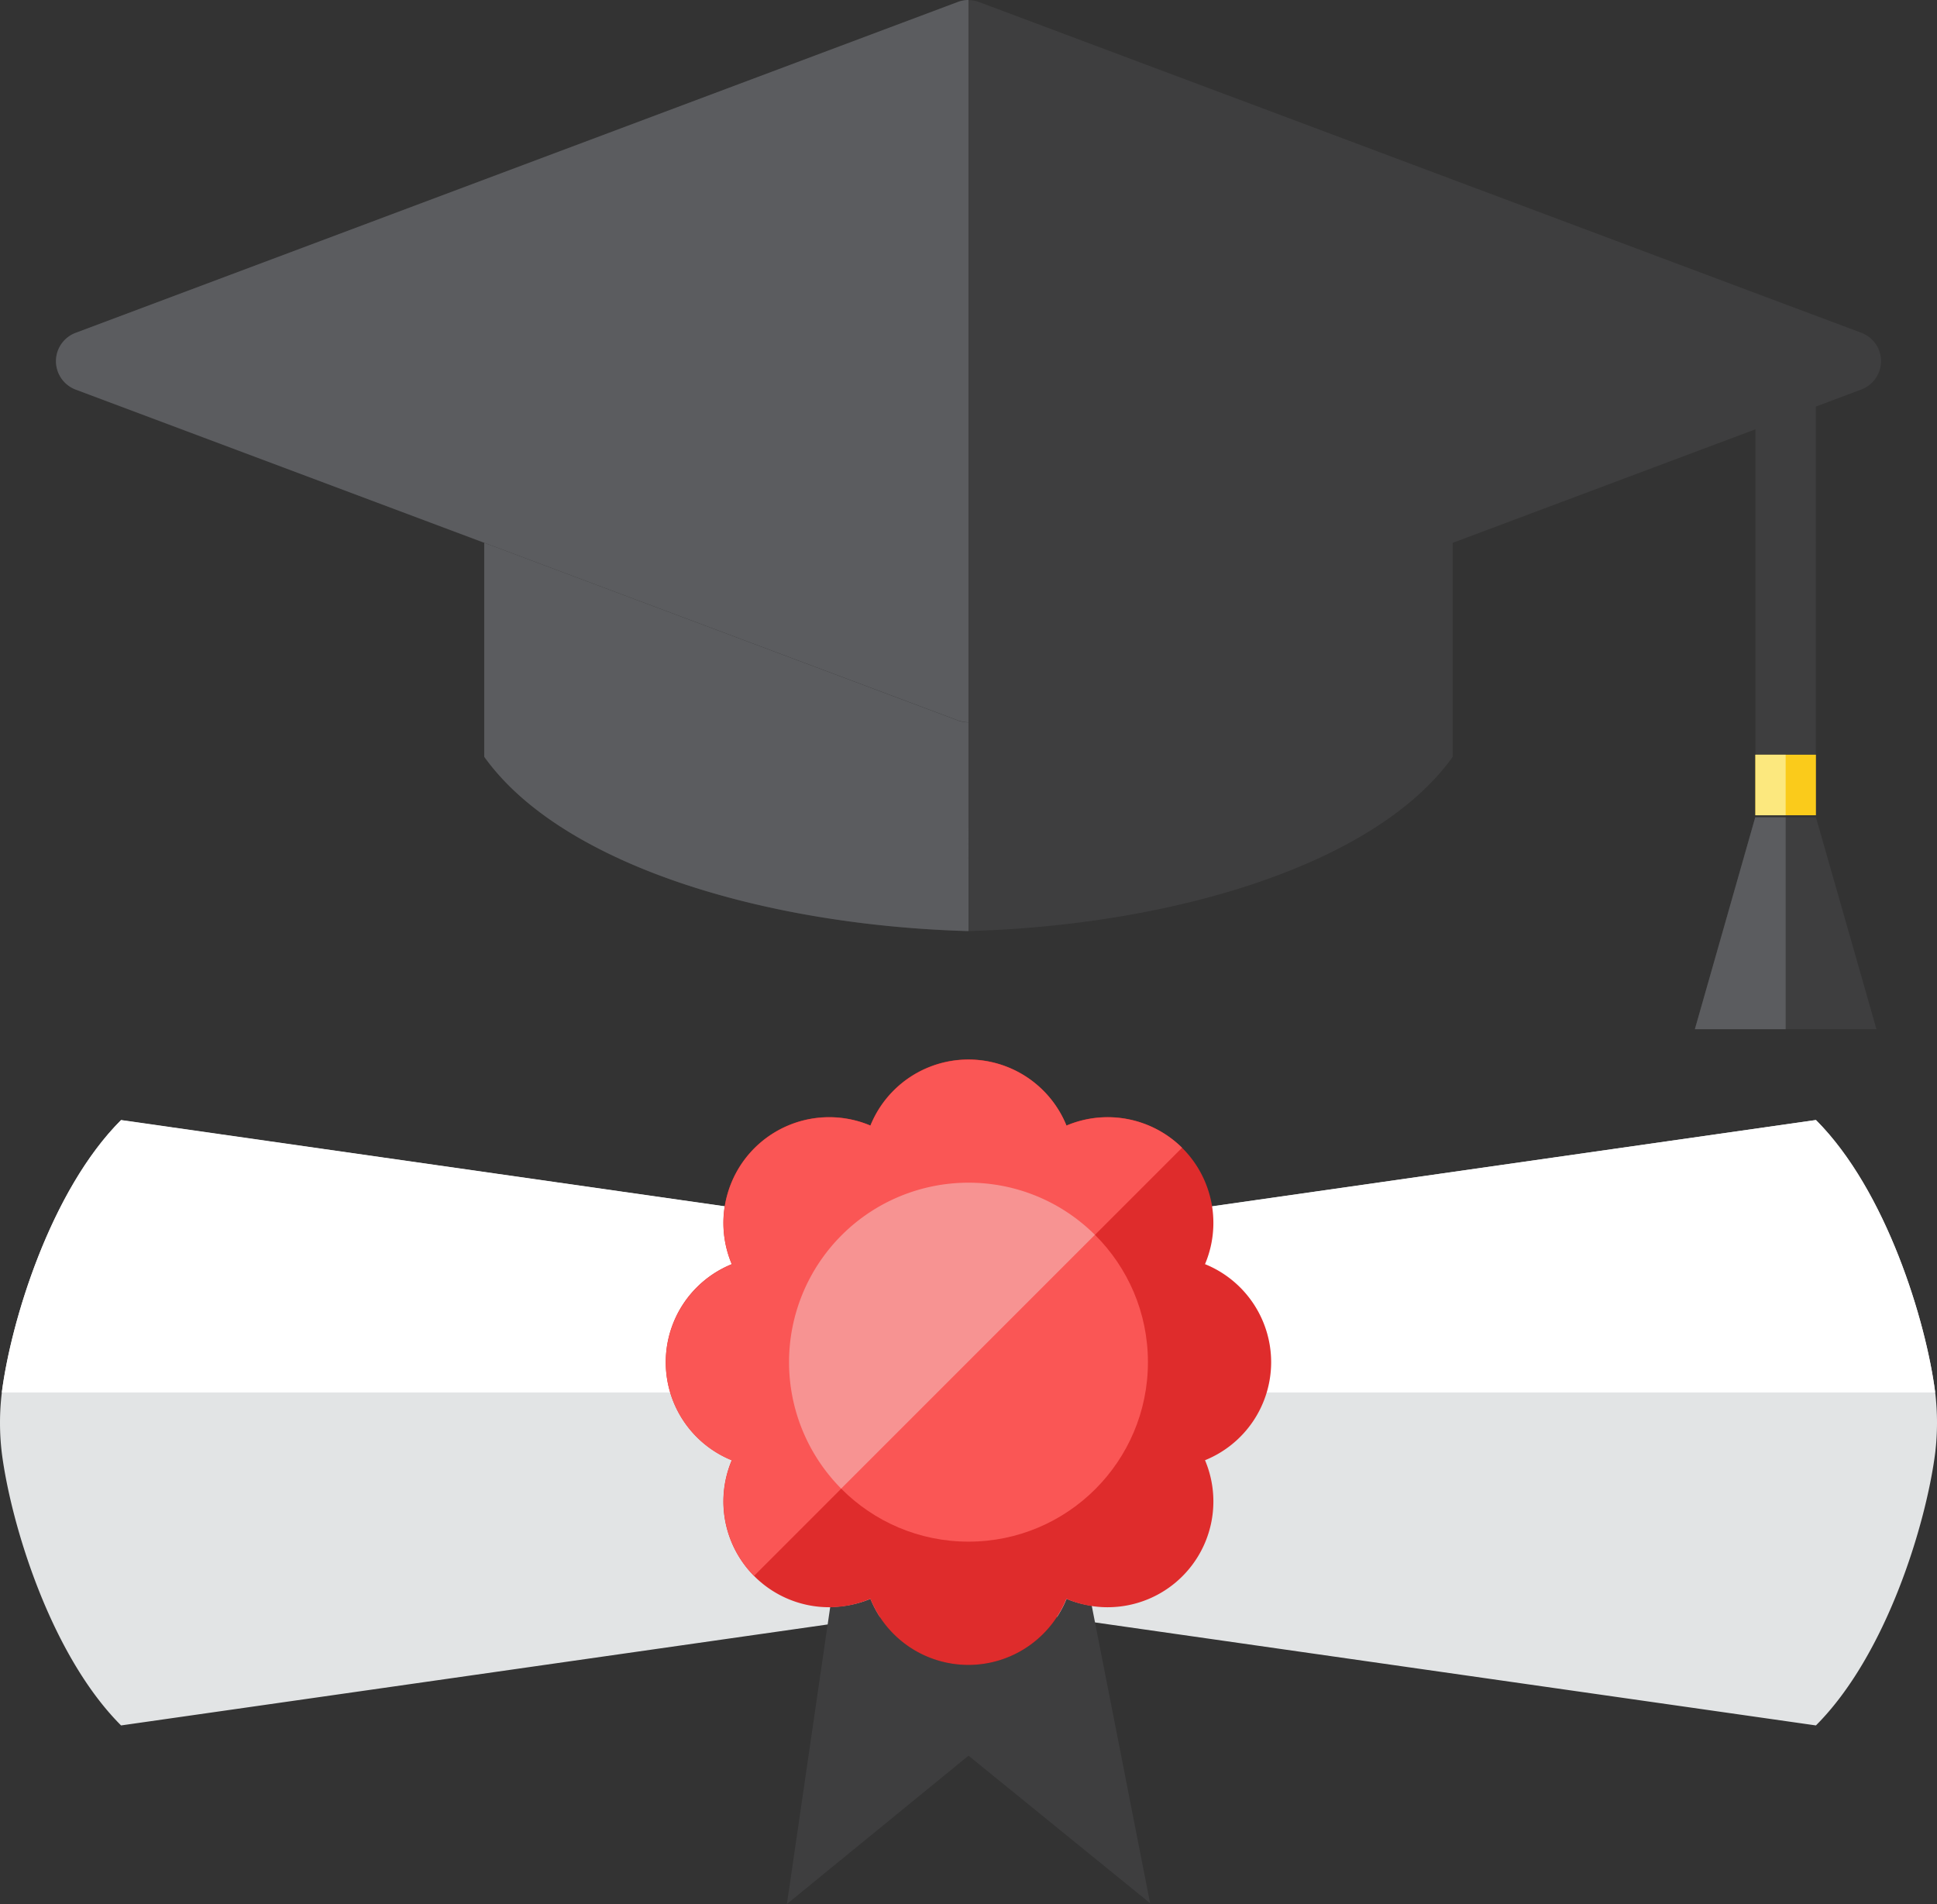
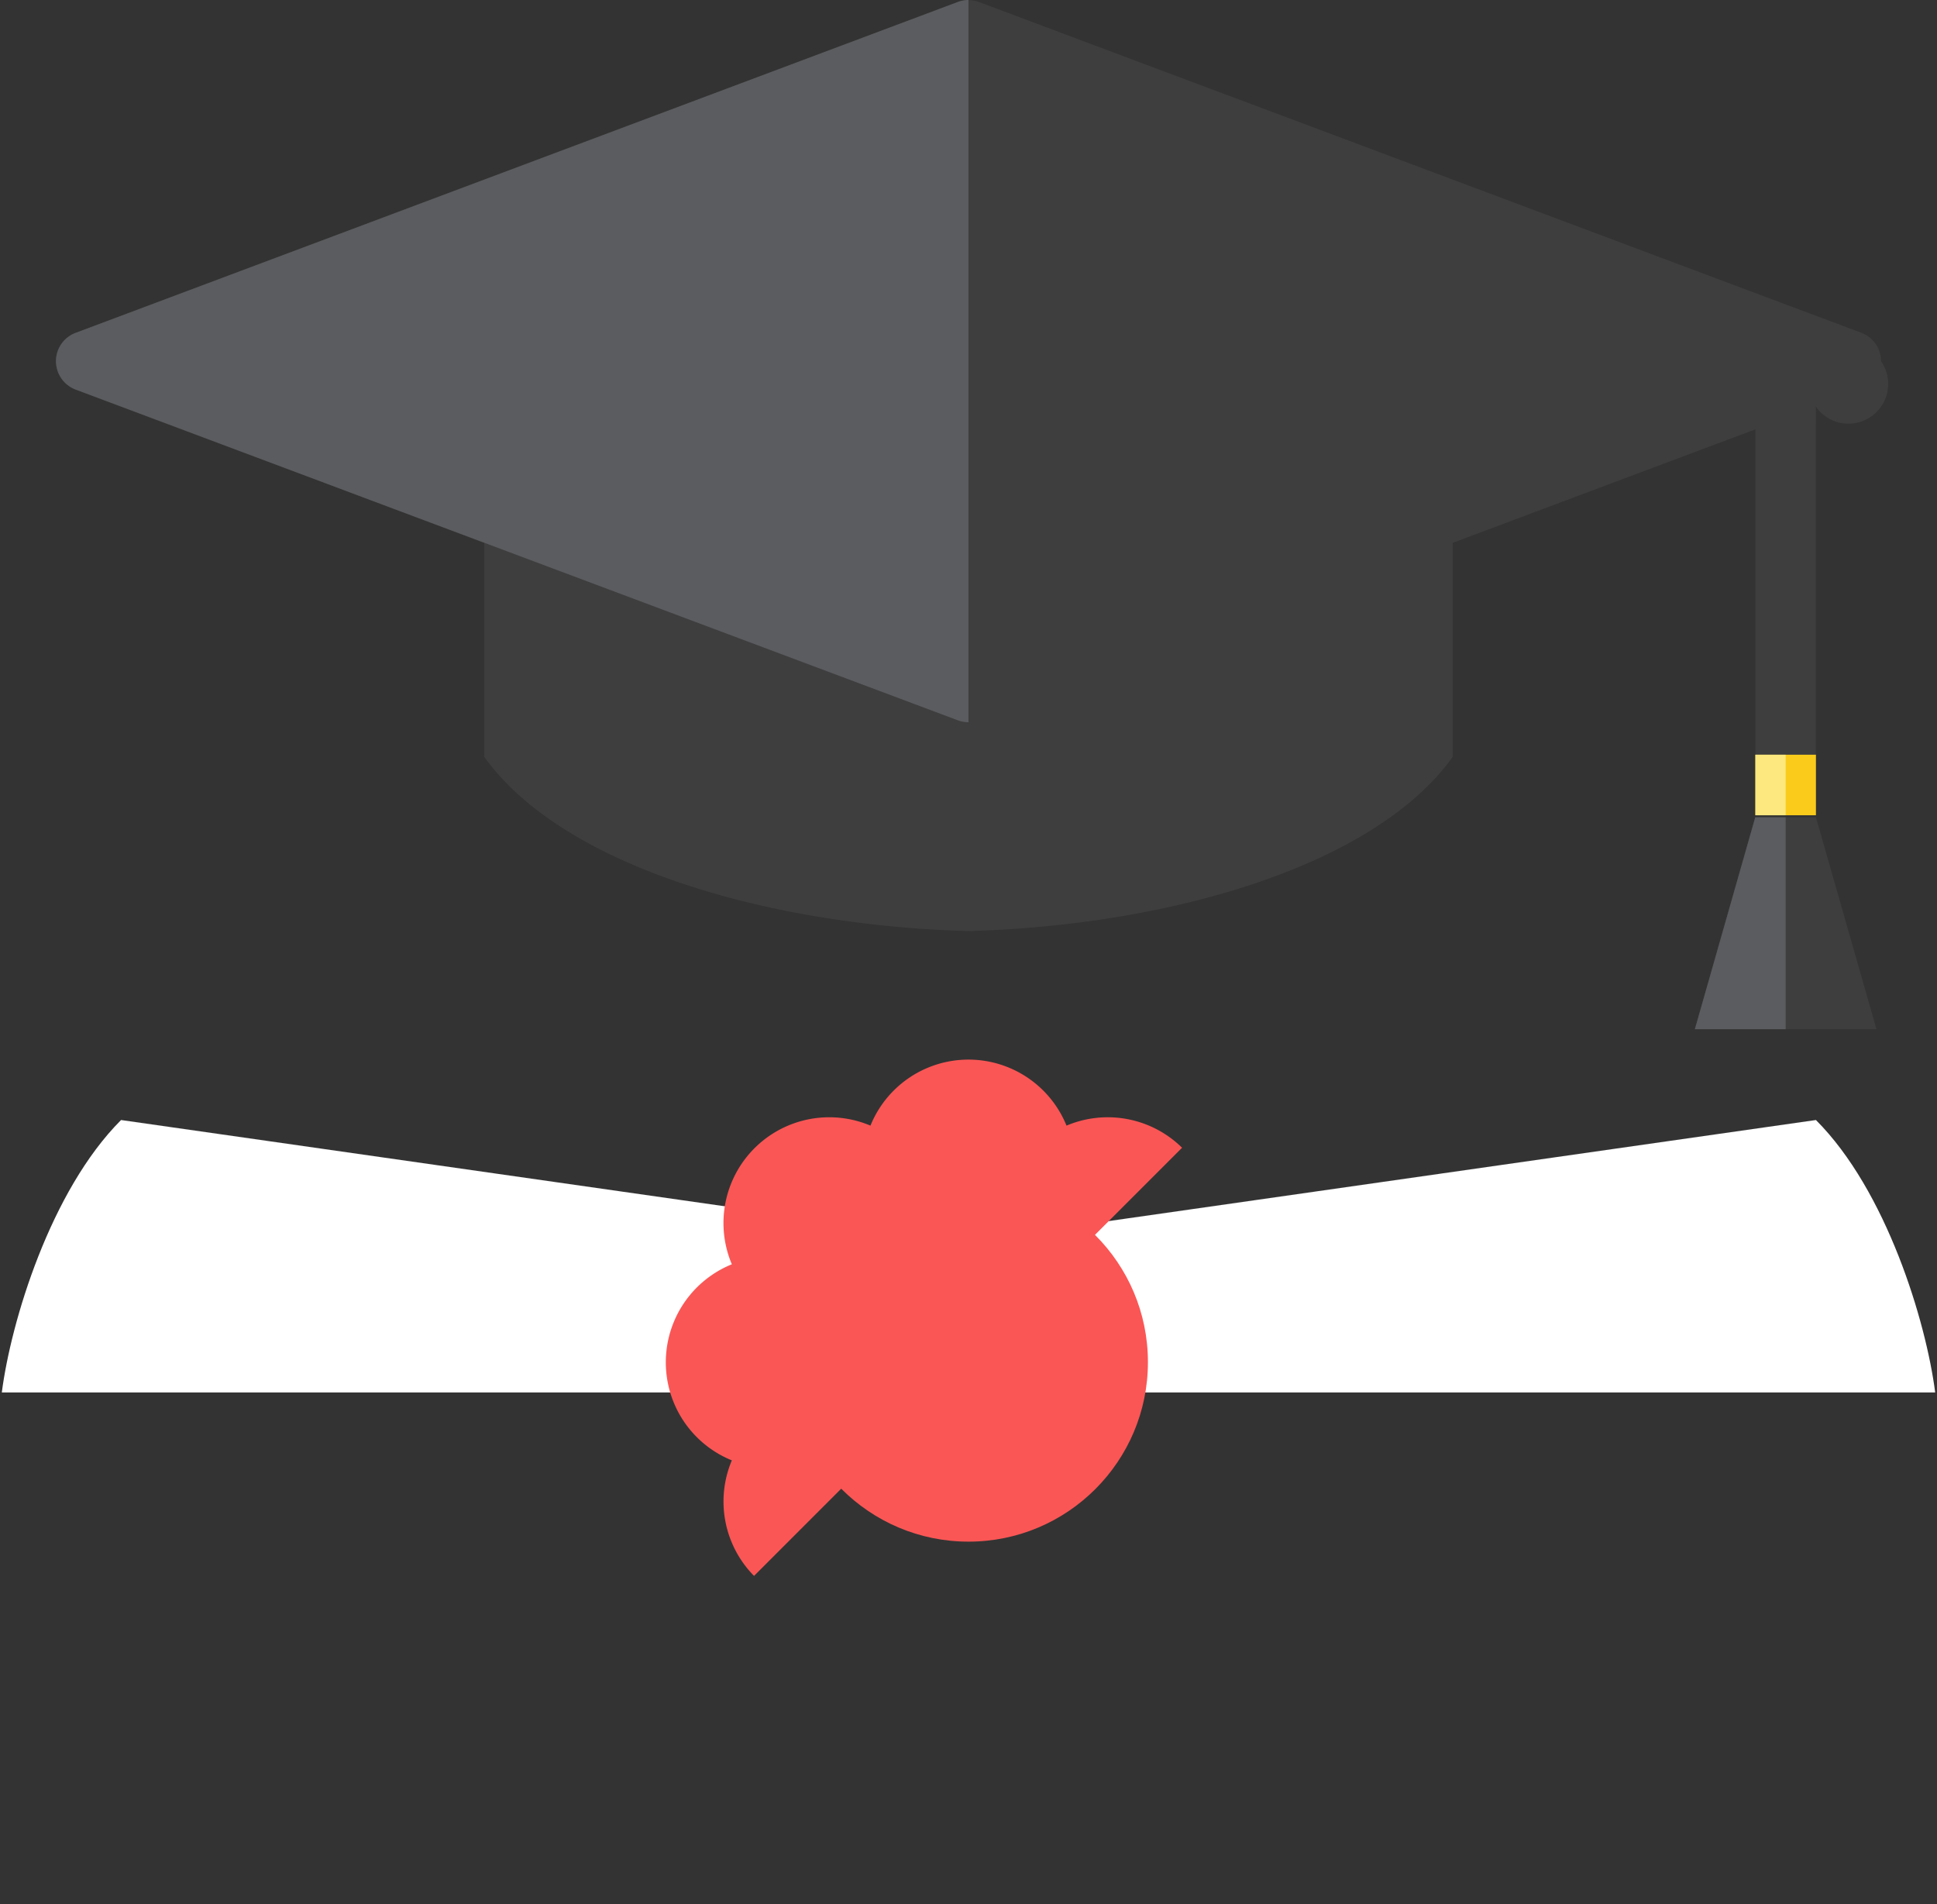
<svg xmlns="http://www.w3.org/2000/svg" id="Multicolor" width="67.357" height="66.199" viewBox="0 0 67.357 66.199">
  <rect x="0" y="0" width="67.357" height="66.199" fill="#333333" stroke="none" />
  <g id="Group_80" data-name="Group 80" transform="translate(0 0)">
-     <path id="Path_44" data-name="Path 44" d="M88.315,35.658a1.056,1.056,0,0,0-.683-.986l-30.681-11.5a1.051,1.051,0,0,0-.739,0L25.531,34.673a1.052,1.052,0,0,0-.683.986h0a1.1,1.1,0,0,0,.683.985l14.211,5.329v7.439c2.681,3.753,9.732,5.862,16.839,6.06,7.107-.2,14.159-2.307,16.839-6.06V41.973l10.525-3.947V49.411h2.1V37.237l1.582-.594A1.064,1.064,0,0,0,88.315,35.658Z" transform="translate(-22.903 -23.1)" fill="#3e3e3f" />
+     <path id="Path_44" data-name="Path 44" d="M88.315,35.658a1.056,1.056,0,0,0-.683-.986l-30.681-11.5a1.051,1.051,0,0,0-.739,0L25.531,34.673a1.052,1.052,0,0,0-.683.986h0a1.1,1.1,0,0,0,.683.985l14.211,5.329v7.439c2.681,3.753,9.732,5.862,16.839,6.06,7.107-.2,14.159-2.307,16.839-6.06V41.973l10.525-3.947V49.411h2.1V37.237A1.064,1.064,0,0,0,88.315,35.658Z" transform="translate(-22.903 -23.1)" fill="#3e3e3f" />
    <g id="Group_67" data-name="Group 67" transform="translate(0 38.941)">
-       <path id="Path_45" data-name="Path 45" d="M90.294,71.677c-.316,2.463-1.694,7.02-4.147,9.472l-29.469-4.21L27.21,81.149c-2.452-2.452-3.831-7.009-4.147-9.472a8.8,8.8,0,0,1,0-2.1c.316-2.463,1.694-7.02,4.147-9.472l29.469,4.21L86.147,60.1c2.452,2.452,3.831,7.009,4.147,9.472A8.8,8.8,0,0,1,90.294,71.677Z" transform="translate(-23 -60.1)" fill="#e2e4e5" />
-     </g>
+       </g>
    <g id="Group_68" data-name="Group 68" transform="translate(0.063 38.941)">
      <path id="Path_46" data-name="Path 46" d="M27.207,60.1c-2.452,2.452-3.831,7.009-4.147,9.472H90.291c-.316-2.463-1.694-7.02-4.147-9.472L56.675,64.31Z" transform="translate(-23.06 -60.1)" fill="#fff" />
    </g>
    <g id="Group_69" data-name="Group 69" transform="translate(27.364 55.588)">
-       <path id="Path_47" data-name="Path 47" d="M58.724,75.918a3.678,3.678,0,0,1-6.818,0,3.706,3.706,0,0,1-1.4.281L49,86.529l6.315-5.157L61.629,86.5,59.6,76.157A3.651,3.651,0,0,1,58.724,75.918Z" transform="translate(-49 -75.918)" fill="#3e3e3f" />
-     </g>
+       </g>
    <g id="Group_70" data-name="Group 70" transform="translate(23.154 36.836)">
-       <path id="Path_48" data-name="Path 48" d="M66.049,68.625a3.682,3.682,0,0,0-2.3-3.409,3.678,3.678,0,0,0-4.82-4.821,3.678,3.678,0,0,0-6.817,0,3.678,3.678,0,0,0-4.82,4.821,3.678,3.678,0,0,0,0,6.817,3.678,3.678,0,0,0,4.82,4.821,3.678,3.678,0,0,0,6.817,0,3.678,3.678,0,0,0,4.82-4.821A3.68,3.68,0,0,0,66.049,68.625Z" transform="translate(-45 -58.1)" fill="#df2c2c" />
-     </g>
+       </g>
    <g id="Group_71" data-name="Group 71" transform="translate(61.042 26.24)">
      <rect id="Rectangle_250" data-name="Rectangle 250" width="2.105" height="2.105" fill="#facb1b" />
    </g>
    <g id="Group_72" data-name="Group 72" transform="translate(58.937 28.416)">
      <path id="Path_49" data-name="Path 49" d="M85.315,57.467,83.21,50.1H81.1L79,57.467Z" transform="translate(-79 -50.1)" fill="#3e3e3f" />
    </g>
    <g id="Group_73" data-name="Group 73" transform="translate(27.438 41.12)">
      <ellipse id="Ellipse_12" data-name="Ellipse 12" cx="6.24" cy="6.24" rx="6.24" ry="6.24" fill="#fa5655" />
    </g>
    <g id="Group_74" data-name="Group 74" transform="translate(61.042 26.24)">
      <rect id="Rectangle_251" data-name="Rectangle 251" width="1.052" height="2.105" fill="#fce87e" />
    </g>
    <g id="Group_75" data-name="Group 75" transform="translate(58.937 28.416)">
      <path id="Path_50" data-name="Path 50" d="M82.157,50.1H81.1L79,57.467h3.157Z" transform="translate(-79 -50.1)" fill="#5b5c5f" />
    </g>
    <g id="Group_76" data-name="Group 76" transform="translate(23.154 36.836)">
      <path id="Path_51" data-name="Path 51" d="M58.933,60.4a3.679,3.679,0,0,0-6.818,0,3.678,3.678,0,0,0-4.82,4.821,3.678,3.678,0,0,0,0,6.817,3.68,3.68,0,0,0,.772,4.017L62.951,61.169A3.681,3.681,0,0,0,58.933,60.4Z" transform="translate(-45 -58.1)" fill="#fa5655" />
    </g>
    <g id="Group_77" data-name="Group 77" transform="translate(27.438 41.12)">
-       <path id="Path_52" data-name="Path 52" d="M55.311,62.171a6.239,6.239,0,0,0-4.427,10.636l8.823-8.823A6.216,6.216,0,0,0,55.311,62.171Z" transform="translate(-49.071 -62.171)" fill="#f79392" />
-     </g>
+       </g>
    <g id="Group_78" data-name="Group 78" transform="translate(16.839 18.873)">
-       <path id="Path_53" data-name="Path 53" d="M39,41.032v7.439c2.681,3.753,9.732,5.862,16.839,6.06V47.275a1.061,1.061,0,0,1-.369-.066Z" transform="translate(-39 -41.032)" fill="#5b5c5f" />
-     </g>
+       </g>
    <g id="Group_79" data-name="Group 79" transform="translate(1.945)">
      <path id="Path_54" data-name="Path 54" d="M56.212,23.167,25.531,34.673a1.053,1.053,0,0,0,0,1.971l30.681,11.5a1.061,1.061,0,0,0,.369.066V23.1A1.038,1.038,0,0,0,56.212,23.167Z" transform="translate(-24.848 -23.1)" fill="#5b5c5f" />
    </g>
  </g>
</svg>